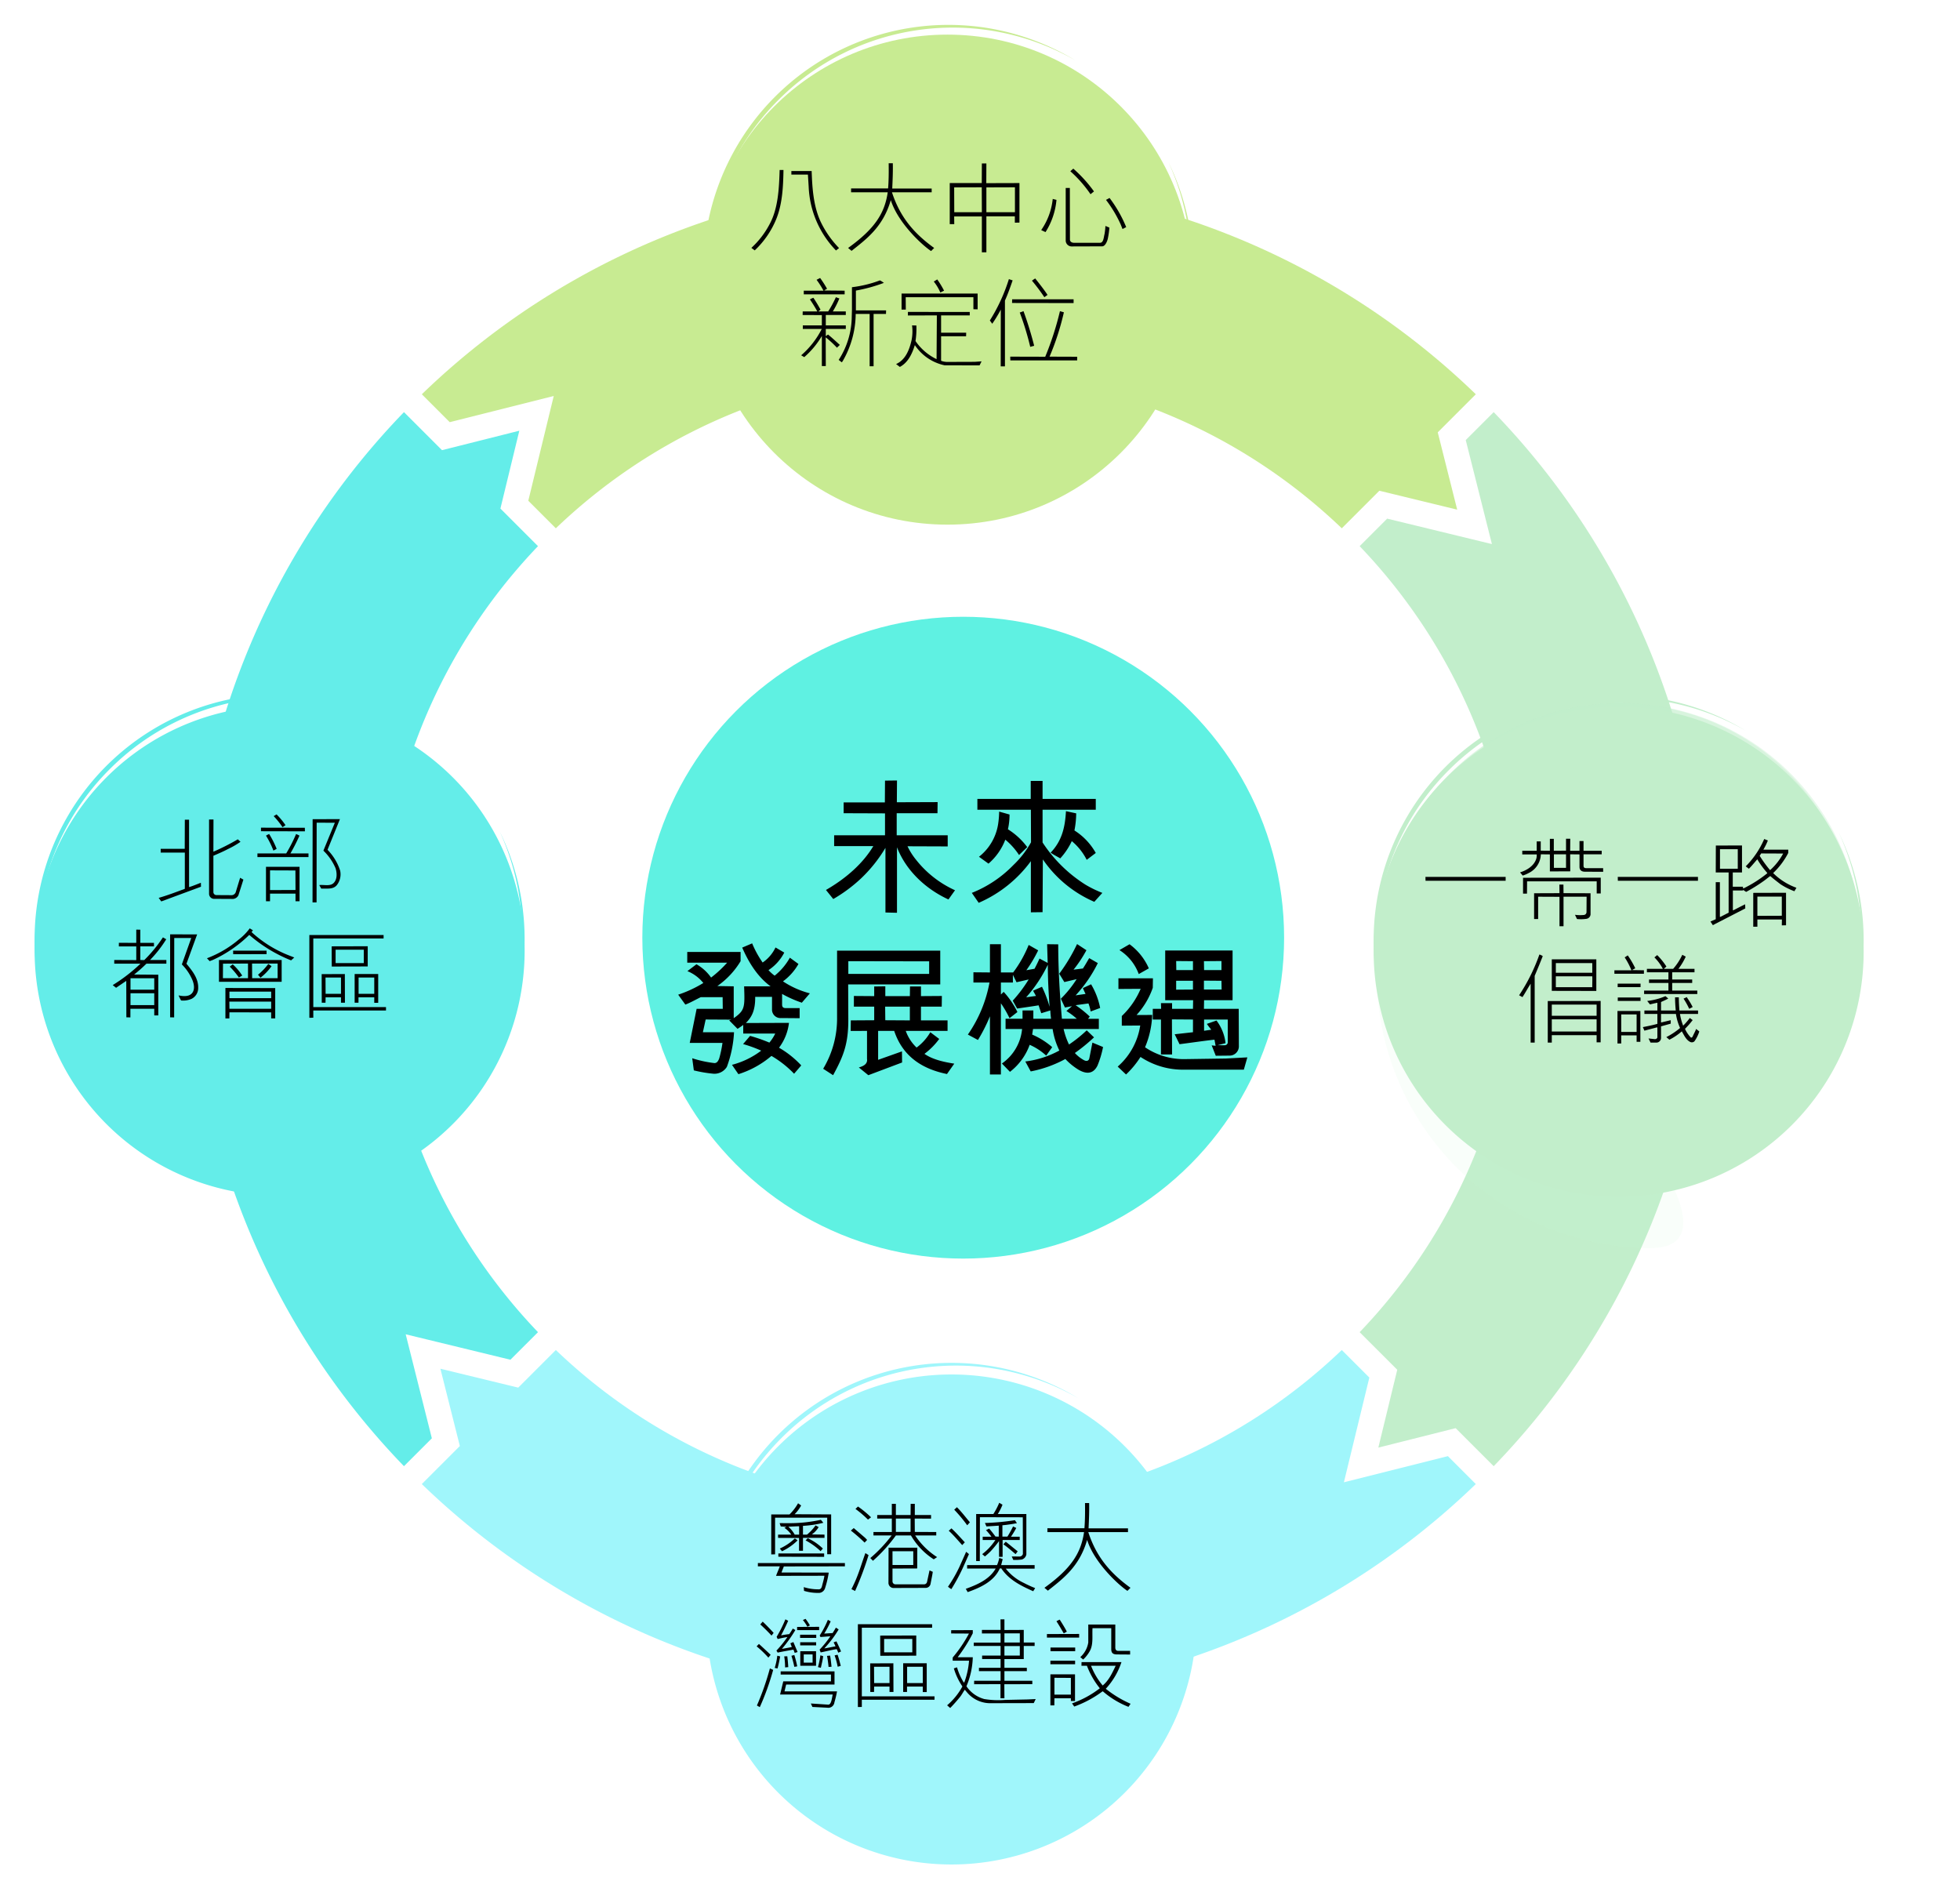
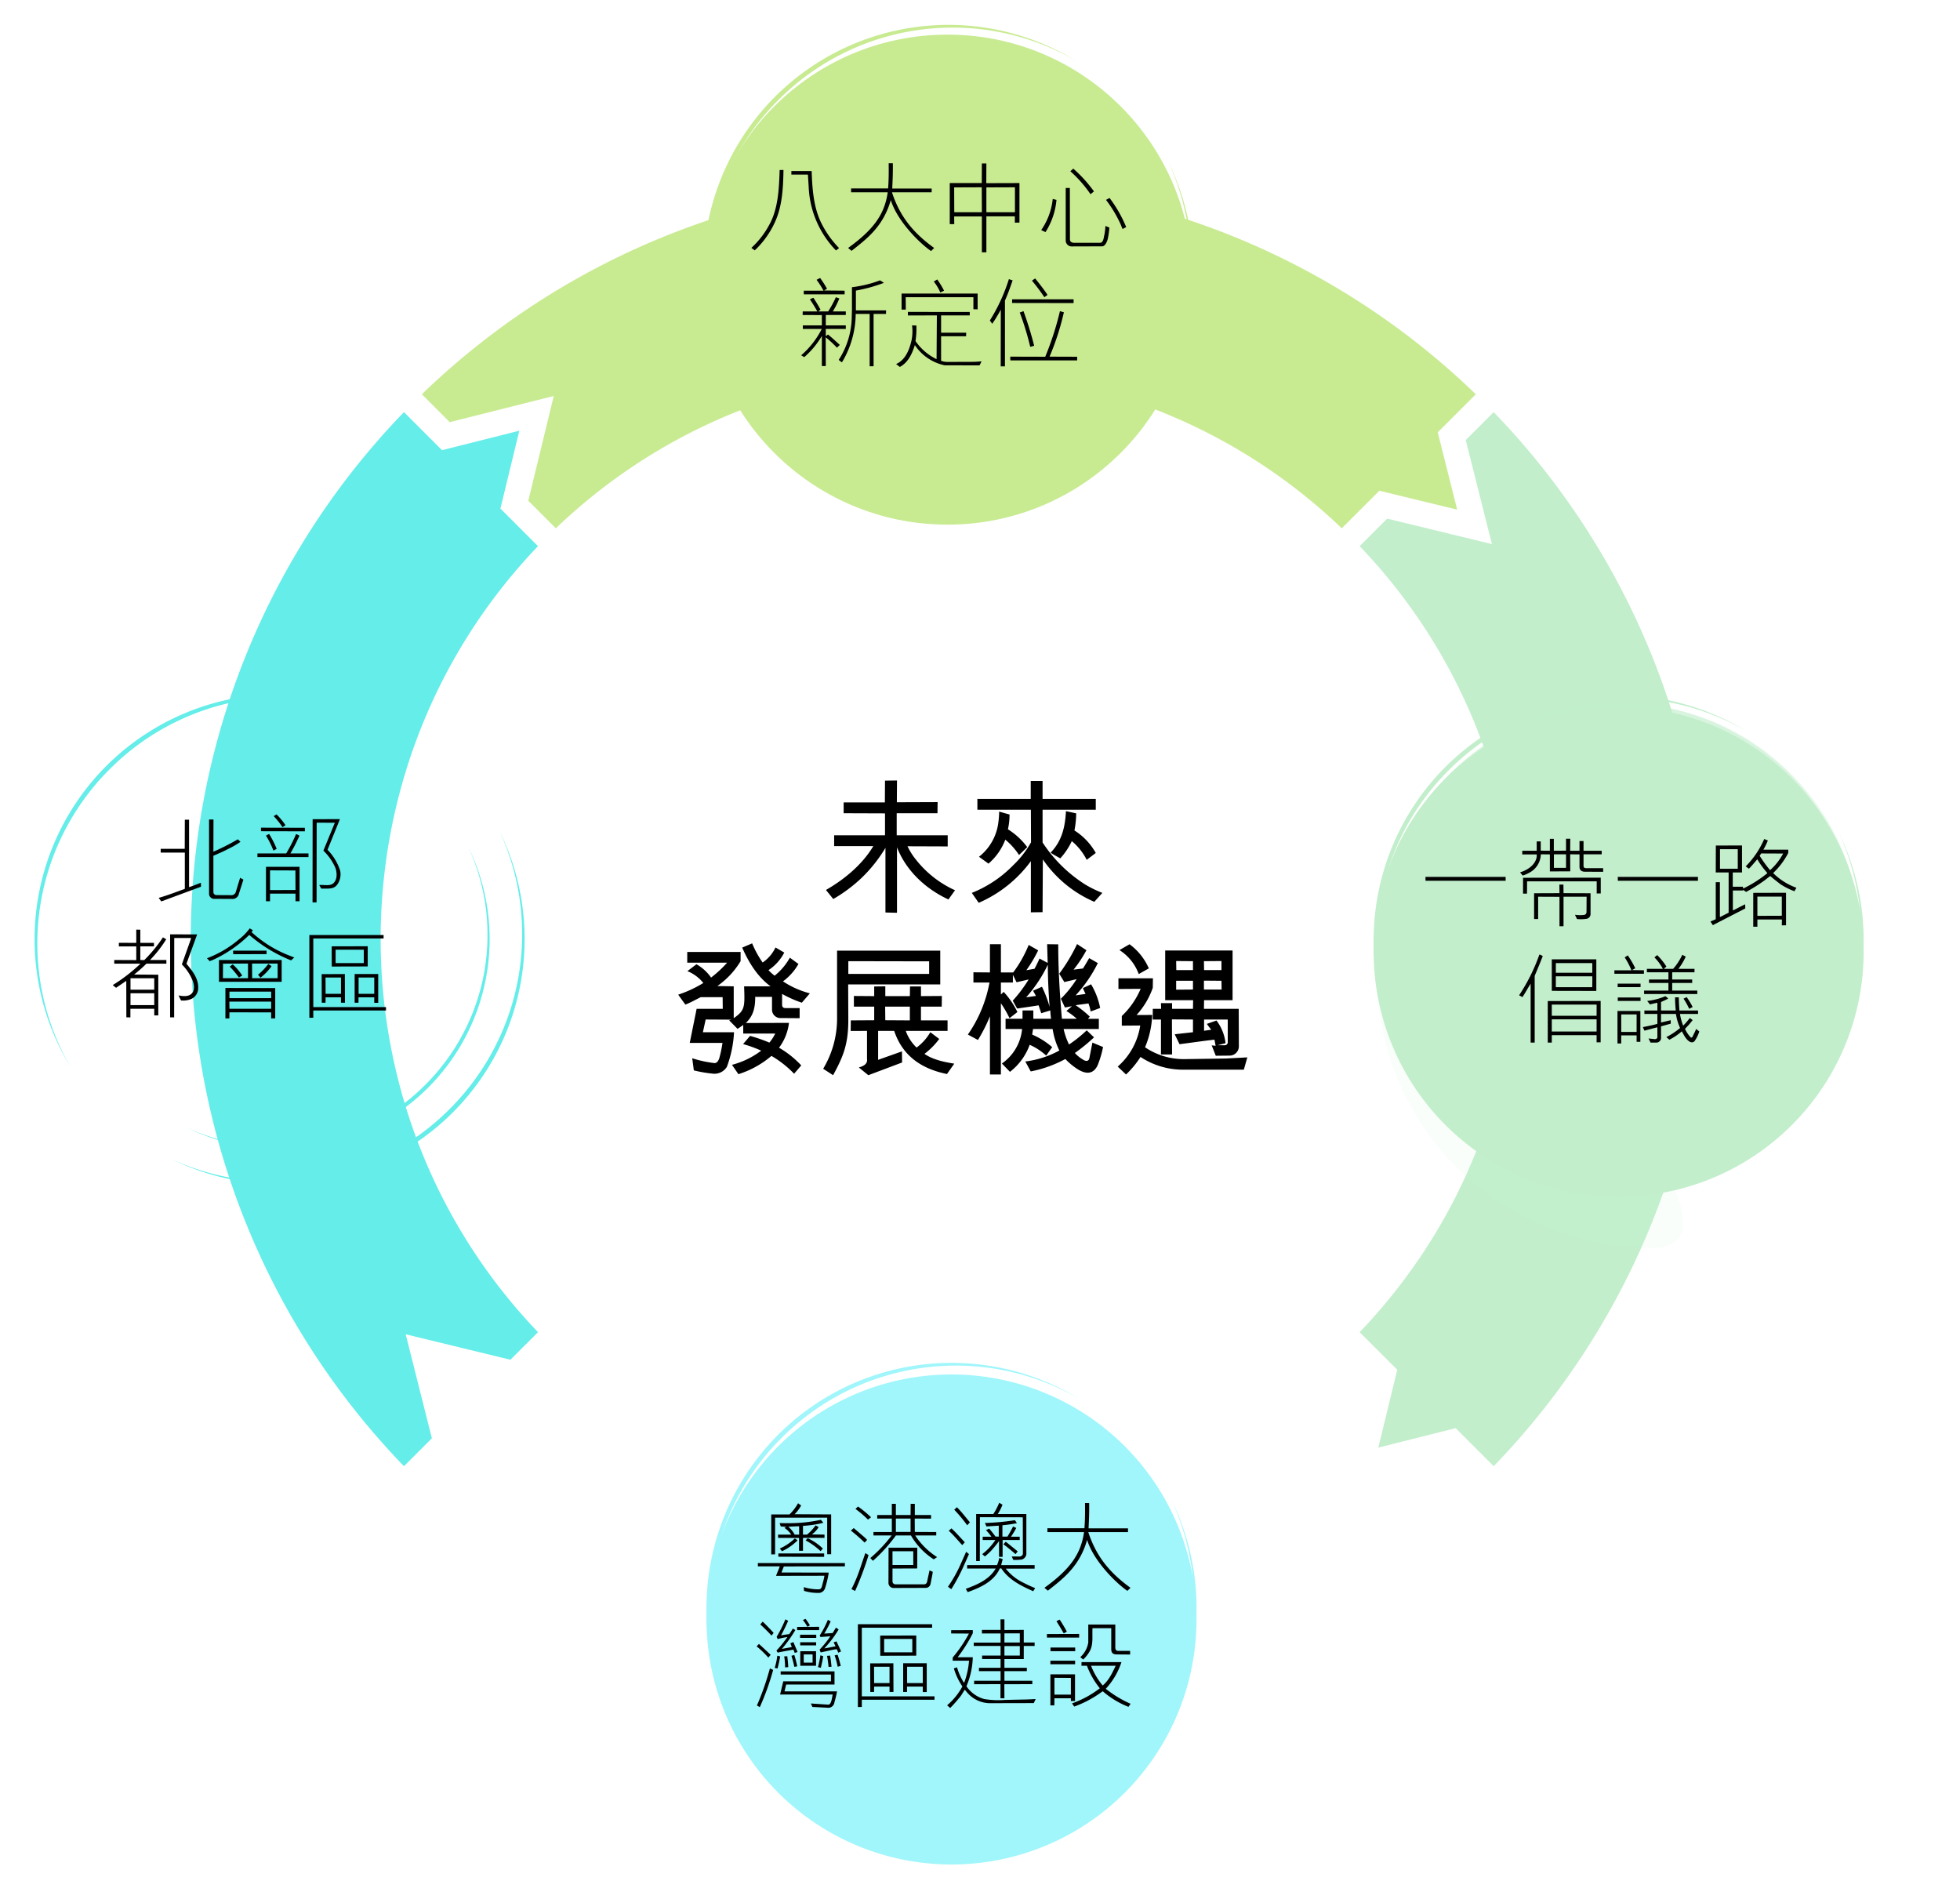
<svg xmlns="http://www.w3.org/2000/svg" width="509.572" height="493.694" viewBox="0 0 509.572 493.694">
  <defs>
    <filter id="Ellipse_190" x="173.639" y="0" width="145.39" height="145.39" filterUnits="userSpaceOnUse">
      <feOffset dy="3" input="SourceAlpha" />
      <feGaussianBlur stdDeviation="3" result="blur" />
      <feFlood flood-opacity="0.161" />
      <feComposite operator="in" in2="blur" />
      <feComposite in="SourceGraphic" />
    </filter>
    <filter id="Path_24133" x="348.129" y="174.726" width="145.391" height="145.391" filterUnits="userSpaceOnUse">
      <feOffset dy="3" input="SourceAlpha" />
      <feGaussianBlur stdDeviation="3" result="blur-2" />
      <feFlood flood-opacity="0.161" />
      <feComposite operator="in" in2="blur-2" />
      <feComposite in="SourceGraphic" />
    </filter>
    <filter id="Path_24189" x="174.682" y="348.304" width="145.39" height="145.391" filterUnits="userSpaceOnUse">
      <feOffset dy="3" input="SourceAlpha" />
      <feGaussianBlur stdDeviation="3" result="blur-3" />
      <feFlood flood-opacity="0.161" />
      <feComposite operator="in" in2="blur-3" />
      <feComposite in="SourceGraphic" />
    </filter>
    <filter id="Path_24228" x="0" y="174.453" width="145.391" height="145.391" filterUnits="userSpaceOnUse">
      <feOffset dy="3" input="SourceAlpha" />
      <feGaussianBlur stdDeviation="3" result="blur-4" />
      <feFlood flood-opacity="0.161" />
      <feComposite operator="in" in2="blur-4" />
      <feComposite in="SourceGraphic" />
    </filter>
  </defs>
  <g id="img_graphic3-2_1" transform="translate(9 6)">
    <g id="Group_32139" data-name="Group 32139" transform="translate(-793.701 -2712.811)">
      <g id="infographic_01" transform="translate(793.701 2712.811)">
        <path id="Path_23855" data-name="Path 23855" d="M1362.979,980.687l27.039-6.8-6.615,27.228,7.162,7.162c57.017-54.57,147.372-54.524,204.337,0l9.765-9.766,20.237,4.917-5.057-20.095,9.9-9.9a197.033,197.033,0,0,0-274.019,0Z" transform="translate(-1255.054 -876.938)" fill="#c8eb92" />
        <path id="Path_23856" data-name="Path 23856" d="M1372.681,1230.491l-6.8-27.039,27.228,6.615,7.168-7.166c-54.518-56.971-54.566-147.324,0-204.337l-9.77-9.771,4.915-20.237-20.1,5.057-9.891-9.89a197.044,197.044,0,0,0,0,274.017Z" transform="translate(-1269.406 -862.584)" fill="#64ede9" />
-         <path id="Path_23857" data-name="Path 23857" d="M1622.486,1176.88l-27.039,6.8,6.616-27.229-7.161-7.161c-56.975,54.515-147.372,54.524-204.337,0l-9.776,9.776-20.237-4.916,5.057,20.1-9.886,9.886a197.051,197.051,0,0,0,274.02,0Z" transform="translate(-1255.054 -804.333)" fill="#a0f6fb" />
        <path id="Path_23858" data-name="Path 23858" d="M1568.874,970.985l6.806,27.039-27.229-6.615-7.155,7.157c54.518,56.971,54.527,147.374,0,204.337l9.772,9.77-4.917,20.237,20.1-5.057,9.892,9.891a197.036,197.036,0,0,0,0-274.019Z" transform="translate(-1196.803 -862.584)" fill="#c2eecb" />
        <g id="shadows" transform="translate(324.068 151.109)">
          <g id="Group_19971" data-name="Group 19971" transform="translate(0 0)" style="mix-blend-mode: multiply;isolation: isolate">
            <path id="Path_24405" data-name="Path 24405" d="M71.247,122.4A71.247,71.247,0,0,1,0,51.151C0,11.8,110.6,122.4,71.247,122.4Z" transform="translate(24.85 44.946)" fill="#c2eecb" opacity="0.109" />
            <circle id="Ellipse_187" data-name="Ellipse 187" cx="62.577" cy="62.577" r="62.577" transform="translate(0 81.67) rotate(-40.735)" fill="#c2eecb" opacity="0.385" />
            <circle id="Ellipse_188" data-name="Ellipse 188" cx="62.267" cy="62.267" r="62.267" transform="translate(16.535 139.46) rotate(-80.783)" fill="#c2eecb" opacity="0.395" />
          </g>
        </g>
        <g id="Group_19972" data-name="Group 19972" transform="translate(173.639)">
          <g transform="matrix(1, 0, 0, 1, -182.64, -6)" filter="url(#Ellipse_190)">
            <circle id="Ellipse_190-2" data-name="Ellipse 190" cx="63.695" cy="63.695" r="63.695" transform="translate(182.64 6)" fill="#c8eb92" />
          </g>
          <path id="Path_24096" data-name="Path 24096" d="M1510.772,986.45a64.155,64.155,0,0,1-72.16,13.056,63.718,63.718,0,0,0,85.216-85.217A64.151,64.151,0,0,1,1510.772,986.45Z" transform="translate(-1402.674 -878.101)" fill="#c8eb92" />
          <path id="Path_24097" data-name="Path 24097" d="M1430.941,906.618a63.986,63.986,0,0,1,77.269-10.257,63.709,63.709,0,0,0-87.526,87.527A63.982,63.982,0,0,1,1430.941,906.618Z" transform="translate(-1411.206 -886.634)" fill="#c8eb92" />
        </g>
        <g id="Group_19979" data-name="Group 19979" transform="translate(348.129 174.726)">
          <g id="Group_19976" data-name="Group 19976" transform="translate(0 0)">
            <g transform="matrix(1, 0, 0, 1, -357.13, -180.73)" filter="url(#Path_24133)">
              <path id="Path_24133-2" data-name="Path 24133" d="M1562.719,1038.386a63.695,63.695,0,1,1,0,90.079A63.693,63.693,0,0,1,1562.719,1038.386Z" transform="translate(-1186.93 -839)" fill="#c2eecb" />
            </g>
            <path id="Path_24134" data-name="Path 24134" d="M1643.405,1119.074a64.151,64.151,0,0,1-72.16,13.056,63.717,63.717,0,0,0,85.216-85.217A64.151,64.151,0,0,1,1643.405,1119.074Z" transform="translate(-1535.529 -1011.197)" fill="#c2eecb" />
            <path id="Path_24135" data-name="Path 24135" d="M1563.575,1039.244a63.982,63.982,0,0,1,77.27-10.258,63.709,63.709,0,0,0-87.527,87.527A63.985,63.985,0,0,1,1563.575,1039.244Z" transform="translate(-1544.062 -1019.729)" fill="#c2eecb" />
          </g>
        </g>
        <g id="Group_19983" data-name="Group 19983" transform="translate(174.682 348.304)">
          <g id="Group_19980" data-name="Group 19980" transform="translate(0 0)">
            <g transform="matrix(1, 0, 0, 1, -183.68, -354.3)" filter="url(#Path_24189)">
              <path id="Path_24189-2" data-name="Path 24189" d="M1430.425,1170.845a63.694,63.694,0,1,1,0,90.077A63.691,63.691,0,0,1,1430.425,1170.845Z" transform="translate(-1228.09 -797.88)" fill="#a0f6fb" />
            </g>
            <path id="Path_24190" data-name="Path 24190" d="M1511.113,1251.533a64.153,64.153,0,0,1-72.161,13.055,63.716,63.716,0,0,0,85.216-85.216A64.153,64.153,0,0,1,1511.113,1251.533Z" transform="translate(-1403.236 -1143.655)" fill="#a0f6fb" />
            <path id="Path_24191" data-name="Path 24191" d="M1431.281,1171.7a63.989,63.989,0,0,1,77.271-10.258,63.709,63.709,0,0,0-87.527,87.527A63.985,63.985,0,0,1,1431.281,1171.7Z" transform="translate(-1411.769 -1152.188)" fill="#a0f6fb" />
          </g>
        </g>
        <g id="Group_19987" data-name="Group 19987" transform="translate(0 174.454)">
          <g id="Group_19984" data-name="Group 19984" transform="translate(0 0)">
            <g transform="matrix(1, 0, 0, 1, -9, -180.45)" filter="url(#Path_24228)">
-               <path id="Path_24228-2" data-name="Path 24228" d="M1297.762,1038.178a63.7,63.7,0,1,1,0,90.079A63.695,63.695,0,0,1,1297.762,1038.178Z" transform="translate(-1270.11 -839.07)" fill="#64ede9" />
-             </g>
+               </g>
            <path id="Path_24229" data-name="Path 24229" d="M1378.45,1118.866a64.156,64.156,0,0,1-72.161,13.058A63.718,63.718,0,0,0,1391.5,1046.7,64.154,64.154,0,0,1,1378.45,1118.866Z" transform="translate(-1270.573 -1010.989)" fill="#64ede9" />
            <path id="Path_24230" data-name="Path 24230" d="M1298.618,1039.035a63.982,63.982,0,0,1,77.269-10.258,63.709,63.709,0,0,0-87.527,87.527A63.986,63.986,0,0,1,1298.618,1039.035Z" transform="translate(-1279.106 -1019.521)" fill="#64ede9" />
          </g>
          <g id="Group_19986" data-name="Group 19986" transform="translate(39.713 39.713)">
            <path id="Path_24284" data-name="Path 24284" d="M1371.183,1111.6a54.99,54.99,0,0,1-61.852,11.192,54.615,54.615,0,0,0,73.043-73.044A54.99,54.99,0,0,1,1371.183,1111.6Z" transform="translate(-1309.331 -1049.747)" fill="#64ede9" />
          </g>
        </g>
        <path id="Path_41171" data-name="Path 41171" d="M-48.025,1.475A23.282,23.282,0,0,0-42.375-6.8c1.525-3.85,1.75-8.225,1.825-12.625h-1c-.15,4.85-.4,9.95-2.55,13.975A22.549,22.549,0,0,1-48.9.825ZM-26.1.875A25.618,25.618,0,0,1-30.825-5.85c-1.925-4.05-2.25-8.775-2.4-13.3H-38.5v.925h4.3l.2,3.175A25.277,25.277,0,0,0-26.9,1.5ZM-1.375.85c-5.1-3.7-8.8-7.825-10.975-14.475H-2.025V-14.6h-10.25c.1-2.2.2-4.35.15-6.575H-13.2c.025,2.175.025,4.35-.15,6.55h-9.625v1h9.525C-14.25-8.1-16.875-4.1-23.75.85l.9.75c3.875-3.075,8.2-6.225,10.2-13.2C-10.875-5.85-4.675,0-2.175,1.65Zm12.4,1.125H12.2v-9.35h7.4v1.65l1.2-.025V-16.025L12.175-16l.025-5.125H11.025L11-16.025H2.675V-5.35H3.85l-.025-2h7.2Zm8.6-16.9V-8.45H12.2V-14.9Zm-8.625,0,.025,6.475H3.85L3.825-14.9ZM34.025-19.1a32.619,32.619,0,0,1,5.25,5.975l.9-.725A35.444,35.444,0,0,0,34.8-19.775ZM43.15-4.875A18.172,18.172,0,0,1,42.925-2.8c-.225.825-.25,2.3-1.175,2.3H34.975c-.6,0-1.05-.325-1.05-.825L33.9-14.75H32.825V-1A1.555,1.555,0,0,0,34.275.45L42.3.425c.775,0,1.275-1.225,1.45-1.9a21.3,21.3,0,0,0,.425-2.975Zm5.4.3a33.659,33.659,0,0,0-4.325-7.575l-.925.5A32.218,32.218,0,0,1,47-5.525c.225.475.4,1,.6,1.45ZM29.45-11.9a17.243,17.243,0,0,1-3,8.1l1.125.525a18.792,18.792,0,0,0,2.85-8.375ZM-30,11.9l.775-.45a27.965,27.965,0,0,0-1.8-2.8l-.925.475a21.469,21.469,0,0,1,1.8,2.825h-5.125v.95H-24.65v-.95Zm12.875,19.7V18H-13.9l.025-.925h-7.85v-5.15a41.084,41.084,0,0,0,7.275-2,6.413,6.413,0,0,0-1.025-.65A30.957,30.957,0,0,1-22.75,11.05v5.8l-.05,1.825A21.042,21.042,0,0,1-26.2,29.95c.275.2.525.425.825.625.1-.125.2-.3.3-.45A24.8,24.8,0,0,0-21.775,18h3.625V31.6ZM-35.15,29.225a22.162,22.162,0,0,0,4.575-5.5V31.55h1.025l-.025-7.475a27.122,27.122,0,0,1,2.925,2.7l.75-.725c-.9-.8-2.175-2-3.075-2.7l-.575.425V21.9h5.2v-.925h-5.2v-2.7h5.2V17.35h-3.375a23.7,23.7,0,0,0,1.7-3.375l-.9-.325a31.134,31.134,0,0,1-2,3.7h-2.55l.55-.475a35.793,35.793,0,0,0-1.85-3.075,4.285,4.285,0,0,0-.9.425c.675,1,1.35,2.075,1.925,3.125h-3.8l-.025.925,5,.025v2.675h-4.95V21.9H-30.6a22.514,22.514,0,0,1-5.35,6.85ZM1.2,11.95A23.377,23.377,0,0,0-.575,9.025l-.9.55a12.283,12.283,0,0,1,1.7,2.85Zm7.625,4.825,1.1.025V12.7H-9.85v4.175h1.1l-.025-3.225h17.6Zm-19.125,15c2.175-1.15,3.225-3.5,3.9-5.675a12.408,12.408,0,0,0,7.725,5.25l9.1.025.525-1.05-1.8.125-7.25.025a4.841,4.841,0,0,1-1.475-.3V23.8h6.5l.025-.925H.425v-4.5h7.45v-.9H-8.2V18.4l7.525-.025L-.75,29.75a13.971,13.971,0,0,1-5.475-4.7A21.536,21.536,0,0,0-6,21l-1.125-.025a11.69,11.69,0,0,1-.15,3.95c-.55,2.375-1.55,5.025-4,6.1ZM28.1,13.05c-.975-1.475-2.075-2.85-3.2-4.275a8.481,8.481,0,0,0-.85.575,49.422,49.422,0,0,1,3.225,4.3Zm6.775,2.125V14.2H18.9l-.025.95Zm.925,14.9v-.95L28.625,29.1A68.02,68.02,0,0,0,32.35,17.575l-1.025-.3A77.854,77.854,0,0,1,27.5,29.125L18.4,29.1l.025.975Zm-11.175-3.8a93.582,93.582,0,0,0-2.775-9c-.325.125-.625.25-.975.35A73.531,73.531,0,0,1,23.6,26.55Zm-5.6-17L18.05,8.95A45.974,45.974,0,0,1,13.1,19.7l.625.85a35.979,35.979,0,0,0,2.225-3.675l-.025,14.75h1.1v-17.1C17.75,12.925,18.45,10.95,19.025,9.275Z" transform="translate(235.245 57.615)" />
        <path id="Path_41169" data-name="Path 41169" d="M-26.95-10.275v-1H-47.8l.025,1Zm11.5-7.8-2.375-.025v-2.4h-1.05v2.425h-3.75v.95h3.75A3.094,3.094,0,0,1-19-15.95c-.6,1.85-2.5,2.975-4.2,3.5.2.25.475.55.675.825a8.071,8.071,0,0,0,1.6-.675A5.565,5.565,0,0,0-17.8-17.15l2.35.025V-12.7l5.3-.025-.025-4.425,2.425.025v3.25c0,.75.45,1.25,1.4,1.25l4.75.025v-.95H-6c-.425,0-.7-.15-.7-.6v-3h4.725v-.925H-6.7V-20.6H-7.75v2.525h-2.425l.025-3.125h-1.1v3.1l-3.175.025v-3.1H-15.45Zm4.2.925v3.525H-14.4V-17.15ZM-21.4-6.925l.025-3.2h18.1v3.15h1.05v-4.1l-20.2.025v4.125Zm9.475-2.35h-1.05l.025,2.225-6.6.025v6.7h1.05v-5.8l5.55.025V1.55h1.05V-6.125h6L-5.925-2.15a.758.758,0,0,1-.75.775,9.713,9.713,0,0,1-2.25-.05l.525,1.1a9.939,9.939,0,0,0,2.45-.05,1.253,1.253,0,0,0,1.075-1.15v-5.5L-11.9-7.05Zm34.975-1v-1H2.2l.025,1ZM46.525-18.35H40.05a16.36,16.36,0,0,0,1.175-2.4l-.95-.375a22.849,22.849,0,0,1-4.8,7.1,10.2,10.2,0,0,0,.825.625c.725-.725,1.45-1.625,2.175-2.45a23.1,23.1,0,0,0,2.575,3.525l.025.1A32.349,32.349,0,0,1,34.925-8.3h-.15l-.025-.425H32.1v-3.7h2.4V-19.45l-6.8.025-.025,7h3.35v10.45L28.925-.9l-.175.025V-9.9H27.675V-.275L26.3.325l.625.95.7-.375L35.35-3.075,35.325-4.15C34.3-3.675,33.3-3.125,32.3-2.625l-.175.025V-7.75h2.65l-.025-.175.825.55a41.482,41.482,0,0,0,4.55-2.825c.575-.4,1.15-.9,1.725-1.3.85.75,1.775,1.45,2.65,2.125A18.247,18.247,0,0,0,48.125-7.55l.525-.9a16.438,16.438,0,0,1-6.05-3.825A19.637,19.637,0,0,0,46.525-17.5ZM33.4-13.4H28.775v-5.075H33.4Zm11.8-3.95a15.571,15.571,0,0,1-3.4,4.325,32.847,32.847,0,0,1-2.7-3.725c.125-.225.275-.425.375-.625ZM44.875-.2,44.85,1.325l1.1-.025V-7.15l-8.525.025v8.8H38.5V-.2ZM38.5-1.15v-5h6.35v4.975ZM-3.375,18.375V10.15H-14.95v8.2ZM-13.9,11.125h9.475V13.65H-13.9Zm9.475,3.45c.05,1-.025,1.95,0,2.825H-13.9V14.575Zm-10.525,15.3H-3.3v1.85h1.05V20.975L-16,21V31.8h1.05Zm11.65-5.05H-14.95v-2.9H-3.3Zm0,4.1H-14.95V25.75H-3.3Zm-19.275-8.95c.75-1.125,1.4-2.375,2.125-3.475V31.8h1.05V14.45c.725-1.7,1.425-3.425,2.1-5.125a2.842,2.842,0,0,0-.875-.425A47.675,47.675,0,0,1-23.45,19.5Zm37.95-6.45V15.4h-5.05v.9h5.05v1.975H9.05v.9H22.875v-.9H16.35V16.3h5.2v-.9h-5.2V13.525h5.8v-.9H17.975a16.426,16.426,0,0,0,1.9-3.175l-.9-.475a15.23,15.23,0,0,1-2.375,3.65H14.175l.675-.6a17.639,17.639,0,0,0-2.4-2.975l-.725.6a12.205,12.205,0,0,1,2.2,2.975H9.775v.9Zm.6,13.35v-.9l-2.525.6V24.35h3.875A13.693,13.693,0,0,0,18.4,28a18.508,18.508,0,0,1-3.575,2.375l.8.675a15.888,15.888,0,0,0,3.225-2.175c.575.95,1.075,2.2,2.175,2.75a.98.98,0,0,0,1.1-.15A9.172,9.172,0,0,0,23.4,28.9l-.825-.65c-.225.625-.625,1.325-.9,1.95-.15.325-.35.325-.475.275a7.956,7.956,0,0,1-1.525-2.25,21.019,21.019,0,0,0,2-2.275l-.75-.55a16.214,16.214,0,0,1-1.725,2,14.366,14.366,0,0,1-.825-3.05h4.7v-.9h-4.85c-.075-1.125-.15-2.225-.15-3.425H17.1c0,1.25.075,2.3.175,3.425H13.45v-2.2c.6-.275,1.3-.575,1.875-.9l-.725-.625a16.852,16.852,0,0,1-4.75,1.25l.725.9c.65-.15,1.3-.325,1.925-.425v2H9.125v.9H12.5v2.575c-1.225.35-2.525.6-3.775.85l.4.925,3.125-.825.25-.025V30.4c0,.325-.375.525-.7.5l-1.6-.175.525,1.075h1.5a1.206,1.206,0,0,0,1.225-1.2V27.575ZM7.1,29.925V31.6h.975V23.575H2.125v8.45H3.1v-2.1Zm0-.9h-4v-4.55h4ZM1.325,13v.9H9V13l-3.1-.05.85-.475A23.822,23.822,0,0,0,4.8,9.125L4,9.65A17.944,17.944,0,0,1,5.75,13Zm6.8,3.475H2.175v.9h5.95Zm12.025,3.5-.85.4a18.6,18.6,0,0,1,1.475,2.65l.9-.475a19.427,19.427,0,0,0-1.45-2.425Zm-17.95.1v.9H8.125v-.9Z" transform="translate(409.395 233.239)" />
        <path id="Path_41172" data-name="Path 41172" d="M-37.8-21.125a12.99,12.99,0,0,1-2.225,2.9h-4.75v10.4l1-.025v-9.525h13.55v9.5H-29.2v-10.35l-9.5-.05A9.656,9.656,0,0,0-37-20.55Zm4.55,5.75a11.865,11.865,0,0,1-2.225,2.4h-1.05V-15.25a28.226,28.226,0,0,0,5.3-.8l-.65-.775a37.991,37.991,0,0,1-8.2.875c-.85.025-1.775-.025-2.525,0l.3.85,1.475.1-.525.275a6.21,6.21,0,0,1,1.775,1.75H-43v.85l5.45.025v3.325h1.025v-3.35h5.6v-.85l-3.3-.05a6.171,6.171,0,0,0,1.775-1.9Zm-4.275,2.4h-1.15a7.733,7.733,0,0,0-1.65-2.05c.9-.05,1.875-.1,2.8-.125Zm6.5,4.9h-11.9v.85l11.9.025ZM-31.35-9.35a14.693,14.693,0,0,0-2.1-1.675,18.826,18.826,0,0,0-1.825-1.025l-.575.575a17.944,17.944,0,0,1,3.9,2.8Zm-10.625.7a14.471,14.471,0,0,0,4.05-2.825,4.681,4.681,0,0,0-.725-.5,13.723,13.723,0,0,1-3.9,2.625ZM-30.95-2.275c-.125.875-.4,1.75-.6,2.575-.1.425-.275.95-.85.95A12.861,12.861,0,0,1-36.325.675l.075.975a12.393,12.393,0,0,0,4.025.525,1.751,1.751,0,0,0,1.4-1.1,25.42,25.42,0,0,0,1-4.175L-42.1-3.125c.175-.55.4-1.025.6-1.575l15.875-.025v-.85H-48.25v.85h5.7c-.3.85-.675,1.625-.975,2.475ZM-13.475-12.75a36.412,36.412,0,0,1-5.55,5.875c.25.2.475.525.7.7a40.3,40.3,0,0,0,5.95-6.575H-8.45a18.088,18.088,0,0,0,5.925,6.2l.875-.575a19.114,19.114,0,0,1-5.7-5.625h5.475v-.9l-5.575-.025-.025-3.475,4.25.025v-.95H-7.45v-2.9H-8.525l-.025,2.9h-3.825v-2.9h-1.05v2.9h-3.8v.925h3.8v3.5H-18.2v.9Zm4.925-.925h-3.825V-17.15H-8.55Zm-5.725,4.1L-14.3-.4A1.348,1.348,0,0,0-12.8.9L-4.6.875A1.283,1.283,0,0,0-3.35-.2c.2-1.05.425-2.075.575-3.1l-.85-.375L-4.275-.65a.784.784,0,0,1-.75.6H-12.5a.769.769,0,0,1-.75-.75V-4.15l6.425-.025.025-5.4Zm6.425,4.5h-5.4V-8.65h5.4Zm-10.975-12.4a27.3,27.3,0,0,0-3.4-2.8l-.65.625a28.088,28.088,0,0,1,3.25,2.775ZM-19.85-11.6l-.525-.55-2.95-2.525-.75.65A42.078,42.078,0,0,1-20.5-10.9ZM-22.975,1.675a81.97,81.97,0,0,0,3.5-9.325l-.825-.525c-1.275,3.55-1.85,5.925-3.625,9.375ZM6.15-4.15h7.425C11.9-1.25,8.675.075,5.8,1.125c.175.275.35.6.5.85C9.5.825,13.125-.75,14.65-4.175h.4c2,3.025,5.275,4.575,8.3,5.925.125-.3.375-.55.475-.825a28.746,28.746,0,0,1-2.95-1.35,12.922,12.922,0,0,1-4.675-3.7h7.5V-5.05H15l.4-1.55a7.59,7.59,0,0,0-.9-.3,8.417,8.417,0,0,1-.575,1.85H6.15Zm14.5-3.775a.941.941,0,0,1-.8.65L17.75-7.3l.4.9a13.147,13.147,0,0,0,2.225-.1A1.68,1.68,0,0,0,21.55-7.825v-10.5H14.125A13.78,13.78,0,0,0,15.35-20.75l-.85-.5a19.141,19.141,0,0,1-1.525,2.925H8.5V-6.1h.95l.025-11.4,11.15.025Zm-7.125-4.55c-.5-.675-1.05-1.4-1.625-2.05-.3.075-.55.3-.85.375a14.876,14.876,0,0,1,1.425,1.725H10.2v.85h3.3A14.852,14.852,0,0,1,10.075-7.9l.7.6a18.266,18.266,0,0,0,1.5-1.35A30.546,30.546,0,0,0,14.45-11.3v4.1h.925v-4.375h4.45v-.85H17.55A22.891,22.891,0,0,0,18.925-14.7l-.825-.4a27.471,27.471,0,0,1-1.475,2.65h-1.3V-15.4a38.132,38.132,0,0,0,3.775-.55l-.525-.775a61.087,61.087,0,0,1-7.8.725l.4.9,3.2-.2v2.85ZM2.8-19.45A37.634,37.634,0,0,1,6.175-15.4l.7-.775C5.775-17.475,4.75-18.85,3.5-20.1ZM1.375-13.975c1.275,1.15,2.375,2.5,3.5,3.725l.675-.725C4.425-12.175,3.275-13.5,2.075-14.6ZM19.3-8.625l-3-2.425-.15-.05-.575.65C16.7-9.675,17.7-8.775,18.75-7.9ZM6.625-7.9a5.635,5.635,0,0,0-.75-.6l-.125.325L4.175-4.65a36.2,36.2,0,0,1-3,5.225A6.99,6.99,0,0,0,2.05,1.2a49.652,49.652,0,0,0,3-5.55Zm42,8.75c-5.1-3.7-8.8-7.825-10.975-14.475H47.975V-14.6H37.725c.1-2.2.2-4.35.15-6.575H36.8c.025,2.175.025,4.35-.15,6.55H27.025v1H36.55C35.75-8.1,33.125-4.1,26.25.85l.9.75c3.875-3.075,8.2-6.225,10.2-13.2C39.125-5.85,45.325,0,47.825,1.65ZM-26.625,17.4c-.375-.9-.8-1.8-1.2-2.625l-.725.25c.15.35.35.675.475,1.05-.95.15-2.025.425-2.9.525a28.336,28.336,0,0,0,3.725-4.925l-.725-.475c-.225.45-.55.95-.85,1.425-.725.025-1.475.1-2.175.125a25.651,25.651,0,0,0,1.675-3.175l-.725-.4a24.325,24.325,0,0,1-2.125,4.075l.2.4,2.575-.2a26.22,26.22,0,0,1-2.8,3.475l.275.725c1.4-.275,2.775-.65,4.175-.85.15.325.275.575.4.925Zm-8.1-6.775a16.619,16.619,0,0,0-1.125-1.7l-.7.3a11.273,11.273,0,0,1,1.175,1.75Zm2.4,1.225V11l-5.725.025v.825Zm5.625,9.3c-.25-.975-.5-1.95-.825-2.9l-.775.175a19.757,19.757,0,0,1,.8,2.95Zm-6.375-7.275V13.05h-4.2v.825Zm3.975,7.5c-.1-.975-.2-1.95-.375-2.9l-.8.075a26.529,26.529,0,0,1,.4,2.875Zm-4-5.55V15h-4.15v.825Zm1.825,2.8L-32,18.4a23.779,23.779,0,0,1-.625,3.075l.75.175C-31.65,20.625-31.4,19.65-31.275,18.625Zm-6.65-1.075-1.1-2.6-.775.325.375.975c-.7.15-1.65.325-2.575.475a35.584,35.584,0,0,0,3.5-4.9l-.675-.375A12.873,12.873,0,0,1-40.1,12.9a19.783,19.783,0,0,0-2.125.325c.675-1.25,1.3-2.525,1.85-3.8L-41.1,9.05a32.2,32.2,0,0,1-2.275,4.55l.275.575a25.278,25.278,0,0,1,2.525-.525,28.364,28.364,0,0,1-2.85,3.525l.325.525c1.35-.3,2.75-.525,4.1-.775l.325.85Zm4.8,3.575V17.35h-4.1v3.775Zm-11.025-8.55c-.775-.85-2.05-2.2-2.85-2.925l-.625.725c1,.9,2.025,1.925,2.925,2.9Zm6.125,8.7a23.917,23.917,0,0,0-.75-2.95l-.75.2c.3.975.55,1.9.75,2.875Zm-2.325.2c-.05-.9-.125-1.8-.25-2.825l-.8.025a18.326,18.326,0,0,1,.225,2.875Zm12.675,6.3h-13.65L-40.9,26h12.575V22.575h-14V23.4H-29.25v1.775h-12.4l-.825,3.425H-28.8c-.225,1.075-.375,2.675-1.175,2.625l-4.5-.3.4.9,3.875.2a1.594,1.594,0,0,0,1.85-1.4A26.293,26.293,0,0,0-27.675,27.775ZM-42.45,18.7l-.75-.2a16.781,16.781,0,0,1-.675,3.175l.725.15C-42.85,20.825-42.65,19.725-42.45,18.7Zm-2.475-.425c-1.1-1.025-1.95-1.85-3.05-2.825l-.6.625A25.652,25.652,0,0,1-45.525,19Zm.65,3.925-.85-.4A69.6,69.6,0,0,1-48.5,31.45l.75.425A66.6,66.6,0,0,0-44.275,22.2Zm10.25-1.9h-2.3V18.175h2.3Zm28.65,5.325H-9.45v-4.25h4.075ZM-4.35,27.95V20.475h-6.125v7.45h1v-1.4h4.1V27.95Zm-9.675-2.325h-4l-.025-4.25h4.025Zm0,.9v1.4H-13l-.025-7.45-6.025.025.025,7.425h.975l.025-1.4Zm-7.2,5.3V29.95h18.9v-.875h-18.9V11.225H-2.95v-.9h-19.3V31.85ZM-7.075,13.25l-9.375.025.025,5.25,9.35-.025Zm-8.35.9H-8.1v3.475h-7.325ZM15.85,29.575l-.025-3.65L23.1,25.9v-.875H15.85v-2.5h5.825V21.65H15.85V19.375h5.025v-3.4H23.7v-.9H20.875V11.8l-5.025.025V9.05H14.825l.025,2.75H10v.925h4.85V15.1H7.875v.875H14.85v2.5h-4.8v.9h4.8V21.65H9.225v.875H14.85v2.5H7.975v.9l6.85-.025v3.675Zm4-14.5h-4V12.7h4Zm0,3.4h-4V16h4ZM1.75,32.1c.9-.9,1.8-1.95,2.6-2.925.45-.575.775-1.25,1.2-1.825l.675.8a7.864,7.864,0,0,0,6.175,2.7l11.075-.025.5-1.05-2.125.1L15.975,30a22.253,22.253,0,0,1-5.35-.225,8.165,8.165,0,0,1-4.65-3.325,20.752,20.752,0,0,0,1.65-7.55H3.7a39.946,39.946,0,0,0,3.925-6.225V11.85L2,11.875v.85l4.625.025A34.988,34.988,0,0,1,2.4,18.975V19.8H6.65a20.542,20.542,0,0,1-1.2,5.55l-.15.15a15.345,15.345,0,0,1-1.775-3.975L2.7,21.8a16.908,16.908,0,0,0,2.225,4.7A17.321,17.321,0,0,1,.95,31.4ZM48.65,31a28.446,28.446,0,0,1-6.45-3.9,18.791,18.791,0,0,0,4.075-6.925H35.9l-.025.95H37.3a21.374,21.374,0,0,0,3.35,5.85A25.716,25.716,0,0,1,33.425,30.9l.575.825a28.241,28.241,0,0,0,7.35-3.95h.1A22.869,22.869,0,0,0,48.1,31.8Zm-11-20.6v4.675a6.5,6.5,0,0,1-2.075,3.8l.75.625A8.849,8.849,0,0,0,38.1,17.2c.9-1.725.525-3.875.65-5.85h4.875V16.8c0,.95.4,1.375,1.475,1.375l3.425.025v-.95H45.45c-.55,0-.775-.35-.775-.875V10.4Zm7.125,10.725c-.875,1.8-1.7,3.725-3.375,5.125a18.1,18.1,0,0,1-3.025-5.125Zm-15.95,10.3.025-1.85h4.275v.7H34.2V23.35H27.8v8.075Zm4.3-2.8H28.85V24.25l4.275.025ZM32.075,12.25c-.55-1.075-1.2-2.1-1.85-3.125a5.4,5.4,0,0,0-.85.425c.675,1.025,1.3,2.125,1.9,3.15Zm-5.175.625V13.8h8.375v-.95Zm7.35,4.45v-.95H27.825v.95ZM34.225,19.8H27.8v.925h6.425Z" transform="translate(236.287 405.92)" />
        <path id="Path_41170" data-name="Path 41170" d="M-1.9-4.075l-.85-.475L-3.9-.775a1.185,1.185,0,0,1-1,.75L-8.925-.05A.782.782,0,0,1-9.7-.85v-9.425c1.275-.55,2.525-1.075,3.75-1.725a22.622,22.622,0,0,0,3.3-1.9l-.7-.65A58.192,58.192,0,0,1-9.7-11.325l.025-8.375h-1.15V-.425a1.321,1.321,0,0,0,1.2,1.35l4.75.025a1.7,1.7,0,0,0,1.7-1Zm-11.025,1.85L-12.95-3.25c-1.025.375-2.05.825-3.075,1.125V-19.65h-1.1l-.025,7.575H-23.4v.975h6.275v9.425c-2.25.825-4.5,1.7-6.8,2.35l.675.925ZM3.975,1.55h1.05V-.425H11.65V1.55H12.7V-7.4H3.975Zm1.05-8.025,6.6.025.025,5.075L5.025-1.35ZM9.05-18.225a18.866,18.866,0,0,0-2.325-2.8l-.75.45a21.082,21.082,0,0,1,2.3,2.875Zm9.3,16.5c1.45-.075,3.075.275,4.05-.925a4.527,4.527,0,0,0,.85-3.775,13.789,13.789,0,0,0-3.275-5.4L23.2-19.8l-7.1.025L16.075,1.85h1.05l.025-20.725,4.725.025L18.9-11.6A13.879,13.879,0,0,1,22.075-7c.375,1.25.45,2.875-.525,3.825-.925.9-2.475.375-3.725.525ZM14.075-17.55l-11.4-.025v.925l11.425.025ZM4.8-15.925a5.075,5.075,0,0,0-.825.425A21.515,21.515,0,0,1,5.9-11.625c.3-.15.6-.3.85-.45A25.293,25.293,0,0,0,4.8-15.925Zm10.225,5.05h-4.7a47.254,47.254,0,0,0,2.35-4.625,5.653,5.653,0,0,0-.875-.425,38.375,38.375,0,0,1-2.575,5.05H1.75v.95H15.025ZM-35,24.05l2.65-1.8.025,9.475,1.05.025V29.5h6.2v1.725h1.05V20.65L-30.3,20.6a36.994,36.994,0,0,0,3.2-2.825h5.175v-.95h-4.25a31.174,31.174,0,0,0,4.225-5.4c-.3-.125-.575-.35-.875-.475a36.465,36.465,0,0,1-4.85,5.9l-1.025-.025v-3.55h3.55v-.9H-28.7V8.95l-1.05-.025v3.45l-4.525-.025v.95h4.525v3.55l-5.725-.025v.95h6.825a42.878,42.878,0,0,1-7.225,5.575Zm9.925-2.475V24.55H-31.25V21.575Zm0,3.9V28.55H-31.25V25.475Zm11.15-15.3-7.025-.025V31.725l1.05.025.025-20.65h4.425l-2.45,6.875a12.758,12.758,0,0,1,2.75,4.075c.45,1.1.725,2.7-.3,3.6-.85.75-2.25.6-3.3.375a13,13,0,0,0,.65,1.325,5.392,5.392,0,0,0,2.775-.45,3.143,3.143,0,0,0,1.675-2.725c.1-2.525-1.5-4.5-3.05-6.375Zm5.675,6.65V22.5H8.05V16.825Zm7.55.925v3.8H-7.225l.025-3.775ZM7,21.55H.375L.35,17.75H7Zm-2.425-3.7A14.9,14.9,0,0,1,1.9,20.65l.65.775a14.221,14.221,0,0,0,2.875-3ZM-5.55,32.025l.025-1.6,10.85.025V32h1.05V24.125L-6.575,24.1v7.925ZM5.325,26.75H-5.525v-1.7H5.325Zm0,.9V29.5H-5.525l-.025-1.85ZM.575,9.1-.25,8.6a14.479,14.479,0,0,1-2.875,2.925,28.206,28.206,0,0,1-8.25,4.85c.275.275.45.475.7.75l.8-.3A33.215,33.215,0,0,0-.375,10.3,38.043,38.043,0,0,0,10.5,16.925l.825-.75-.875-.35A31.076,31.076,0,0,1,.225,9.575ZM-4.55,15.325,4.125,15.3v-.9h-8.7Zm2.35,5.55A14.494,14.494,0,0,0-4.675,17.95l-.775.6a20.627,20.627,0,0,1,2.375,2.825Zm34.325,4.75H28.05v-4.25h4.075ZM33.15,27.95V20.475H27.025v7.45h1v-1.4h4.1V27.95Zm-9.675-2.325h-4l-.025-4.25h4.025Zm0,.9v1.4H24.5l-.025-7.45L18.45,20.5l.025,7.425h.975l.025-1.4Zm-7.2,5.3V29.95h18.9v-.875h-18.9V11.225H34.55v-.9H15.25V31.85ZM30.425,13.25l-9.375.025.025,5.25,9.35-.025Zm-8.35.9H29.4v3.475H22.075Z" transform="translate(56.178 226.741)" />
-         <circle id="Ellipse_191" data-name="Ellipse 191" cx="83.426" cy="83.426" r="83.426" transform="translate(157.998 154.338)" fill="#5ff1e2" />
        <path id="Path_41168" data-name="Path 41168" d="M88.226,40.974a39.16,39.16,0,0,0,7.182-5.32,37.449,37.449,0,0,0,6.384-7.98v16.8l3,.076V27.522c2.394,6.156,7.524,10.868,13.376,13.566l1.71-2.394a27.149,27.149,0,0,1-10.108-7.9,17.369,17.369,0,0,1-2.242-3.534l10.45.038V24.406H104.718V18.668h10.6l.038-2.888-10.6.038.038-5.662-3.116.038-.038,5.662H90.924v2.812l10.754.038v5.7H88.454v2.812H98.638c-2.584,4.332-6.84,8.246-12.312,11.4Zm37.81.988A33.14,33.14,0,0,0,139.6,31.132v13.3l3.04-.038.076-13.718A31.106,31.106,0,0,0,156.094,41.7c.684-.76,1.292-1.444,2.09-2.318a29.339,29.339,0,0,1-4.37-2.128,36.653,36.653,0,0,1-11.172-10.982V17.756h13.832V14.944H142.642V10.27h-3.078v4.674h-13.87v2.812H139.6l.038,8.474a24.921,24.921,0,0,1-4.6,5.928,30.983,30.983,0,0,1-10.792,7.22ZM156.474,29a16.476,16.476,0,0,0-5.548-5.852,23.923,23.923,0,0,0,.456-4.446l-2.66-.57c-.228,4.218-1.064,7.752-3.99,10.792.95.646,1.6.95,2.508,1.482a17.849,17.849,0,0,0,3-4.484,15.286,15.286,0,0,1,3.876,4.864Zm-27.892,2.774a15.494,15.494,0,0,0,4.37-6.232,17.819,17.819,0,0,1,3.572,3.99l2.128-2.052a18.409,18.409,0,0,0-5.016-4.636,17.365,17.365,0,0,0,.418-3.838l-2.7-.76a23.49,23.49,0,0,1-.266,3.23,13.4,13.4,0,0,1-4.978,8.512ZM65.046,63.67c.19,5.434.228,6.232-2.7,8.284V63.67l-4.256-.076a21.261,21.261,0,0,0,6.042-6.46V54.74H50.264v2.774H60.638a29.727,29.727,0,0,1-4.18,3.876,11.709,11.709,0,0,0-3.8-3.458L50.3,59.718A10.247,10.247,0,0,1,54.444,62.8a30.927,30.927,0,0,1-6.536,3.04L49.77,68.42c1.482-.57,2.888-1.406,4.028-1.938H59.46l.038,3.04H52.7L50.91,78.376h8.512a29.823,29.823,0,0,1-.836,3.99c-.266.76-.646,1.292-1.292,1.254a30.21,30.21,0,0,1-5.738-1.254l.418,3.154a33.4,33.4,0,0,0,4.788.836,3.811,3.811,0,0,0,3.8-1.748A30.075,30.075,0,0,0,62.424,75.6H54.33l.722-3.306,6.726.038a2.211,2.211,0,0,0-.608.19l2.166,2.2A17.335,17.335,0,0,0,64.818,73.7v2.242H73.14A11.594,11.594,0,0,1,71.62,78.3,41.862,41.862,0,0,0,66.6,76.552L64.78,78.68a34.382,34.382,0,0,1,4.712,1.71,21.488,21.488,0,0,1-7.6,3.686l1.672,2.432a24.545,24.545,0,0,0,8.588-4.75,26.794,26.794,0,0,1,5.89,4.636L79.9,84.228a24.832,24.832,0,0,0-5.776-4.6,13.317,13.317,0,0,0,2.584-6.46l-11.21.038c1.444-1.444,2.47-3.116,2.432-6.8H72.3v3.23a2.19,2.19,0,0,0,2.356,2.28l4.826.038V69.332h-3.61c-.76,0-.95-.38-.95-.912V65.646a30.406,30.406,0,0,0,5.13,2.28l2.09-2.432a23.153,23.153,0,0,1-6.992-3.116,14.487,14.487,0,0,0,4.028-4.522L76.94,56.222A15.981,15.981,0,0,1,72.988,60.9a9.933,9.933,0,0,1-1.6-1.444,12.16,12.16,0,0,0,4.1-4.56l-2.28-1.33a9.84,9.84,0,0,1-3.344,3.914A25.9,25.9,0,0,1,67.136,52.5l-2.584,1.1c2.242,5.168,4.826,8.208,7.372,10.07ZM92.1,63.176h23.94V54.4H89.214v17.29A25.347,25.347,0,0,1,85.6,85.1l2.584,1.672c2.66-4.9,3.99-8.094,3.952-14.592Zm21.052-2.736H92.14V57.134l21.014.038Zm4.788,14.82V72.524h-6.916V68.952h5.4l.038-2.774-5.434.038V63.708h-2.85l-.038,2.508h-6.384V63.67l-2.888.038v2.508l-5.282-.038v2.774h5.282v3.534l-6.08.038-.038,2.736H97v7.258c.19,1.254-.76,1.862-2.128,2.242l2.47,2.014,8.778-3.306-.038-2.888-6.194,2.2V75.26h4.18c2.432,7.3,8.17,10.07,13.718,11.21l1.9-2.7c-3.23-.494-5.852-1.216-7.752-2.546a18.57,18.57,0,0,0,3.838-3.876L113.458,75.6a13.181,13.181,0,0,1-3.572,3.99,11.181,11.181,0,0,1-2.812-4.332Zm-16.188-2.774-.038-3.534h6.422v3.572Zm42.218-14.9-2.128-1.14c-.494,1.14-.912,1.938-1.292,2.66l-2.128.38a35.7,35.7,0,0,0,3.078-5.168l-2.47-1.406A31.621,31.621,0,0,1,135,60.06h-3.192V52.726h-2.85V60.06l-4.294-.038v2.66h4.18a34.625,34.625,0,0,1-5.624,13.528l2.622,1.406a42.649,42.649,0,0,0,3.116-6.156V86.584h2.85V68.078a27.824,27.824,0,0,1,2.242,3.876l2.052-1.6a21.729,21.729,0,0,0-3.572-5.244l-.722.684V62.682h3.116V60.668l.95,1.938,3.154-.722a35.909,35.909,0,0,1-4.142,5.51l1.14,2.052c2.052-.3,3.724-.532,5.586-.836l.684,2.052,2.356-.722c.038.912.114,1.482.19,2.166h-4.6V69.94h-2.812v2.166h-4.408v2.66h4.294a12.331,12.331,0,0,1-5.244,8.968l2.09,2.166a15.537,15.537,0,0,0,5.13-7.03,15.772,15.772,0,0,1,4.294,2.812l1.558-2.2a19.639,19.639,0,0,0-5.206-3.268l.228-1.444h5.092a19.188,19.188,0,0,0,1.748,5.586,24.534,24.534,0,0,1-8.854,2.85l1.406,2.584a31.229,31.229,0,0,0,9.006-3.23,16.287,16.287,0,0,0,3.458,2.812c1.976,1.14,3.8,1.14,4.9-1.1a25.232,25.232,0,0,0,1.444-4.826L155.6,78.3l-.8,4.066c-.152.684-.684.874-1.406.494A8.96,8.96,0,0,1,151.04,81a46.206,46.206,0,0,0,4.978-4.066l-1.9-1.824a34.248,34.248,0,0,1-4.6,3.686,18.525,18.525,0,0,1-1.406-4.028h9.158v-2.66H154.46l.456-.57a27.852,27.852,0,0,0-3.686-2.964l3.344-.456a11.3,11.3,0,0,1,.57,2.09l2.47-.912a19.515,19.515,0,0,0-2.356-6.156l-2.128.988c.266.684.456,1.026.684,1.52-1.026.152-1.938.266-2.584.38a35.275,35.275,0,0,0,5.776-8.4l-2.242-1.292c-.608,1.026-1.14,1.976-1.634,2.7l-2.432.3a32.792,32.792,0,0,0,3.344-5.054l-2.432-1.6a45.117,45.117,0,0,1-4.636,7.714l1.33,2.166,3.192-.76a28.339,28.339,0,0,1-4.1,5.092l1.064,2.28,1.824-.342-1.444,1.254a18.838,18.838,0,0,1,2.7,2.014h-3.876c-.608-7.068-.95-13.186-.95-19.342l-2.888-.038Zm.038.456c0,3.534.19,7.258.456,10.944a31.074,31.074,0,0,0-1.976-5.206l-2.318,1.026.76,1.368c-.988.114-2.052.3-2.546.342A36.129,36.129,0,0,0,144.01,58.046Zm43.624,21.09-1.026-.114,1.064,2.7,3.572-.038a2.411,2.411,0,0,0,2.432-2.546l-.038-9.614h-9.044l.038-2.242h7.41V54.36H174.524V67.28h7.258l-.038,2.242H176.31V68.04h-2.888l.038,1.482h-2.166V72.3h2.128v9.082h2.888l-.038-9.12,5.472.038V75.6l-4.75.532,1.254,2.584c3.268-.418,6.308-.874,9.082-1.178Zm-3.04-22,4.56-.038v2.356h-4.522Zm-7.182,2.318-.038-2.356,4.37.038v2.318Zm7.182,5.054V62.188l4.56.038.038,2.28Zm-7.22.038V62.226h4.37v2.28Zm10.754,14.44,2.09-.532a12.089,12.089,0,0,0-2.356-5.89l-2.508.874c.608.874.988,1.292,1.14,1.52l-1.862.266V72.3h6.156V78.11a.773.773,0,0,1-.76.874ZM170.268,59a15.48,15.48,0,0,0-5.016-6.27l-2.622,1.52a12.472,12.472,0,0,1,5.016,6.232Zm-3.192,12.122a20.412,20.412,0,0,0,4.218-7.068l.038-2.47h-8.968v2.774l5.776-.038a21.068,21.068,0,0,1-4.9,7.068v2.508l4.788-.038a17.668,17.668,0,0,1-5.852,10.678l2.166,2.052a24.024,24.024,0,0,0,3.762-4.56A19.94,19.94,0,0,0,178.59,85.33h16.378l.912-3.192-5.624.3-10.488.152a17.939,17.939,0,0,1-10.488-3.078,23.511,23.511,0,0,0,1.862-8.4Z" transform="translate(119.412 186.741)" />
      </g>
    </g>
  </g>
</svg>